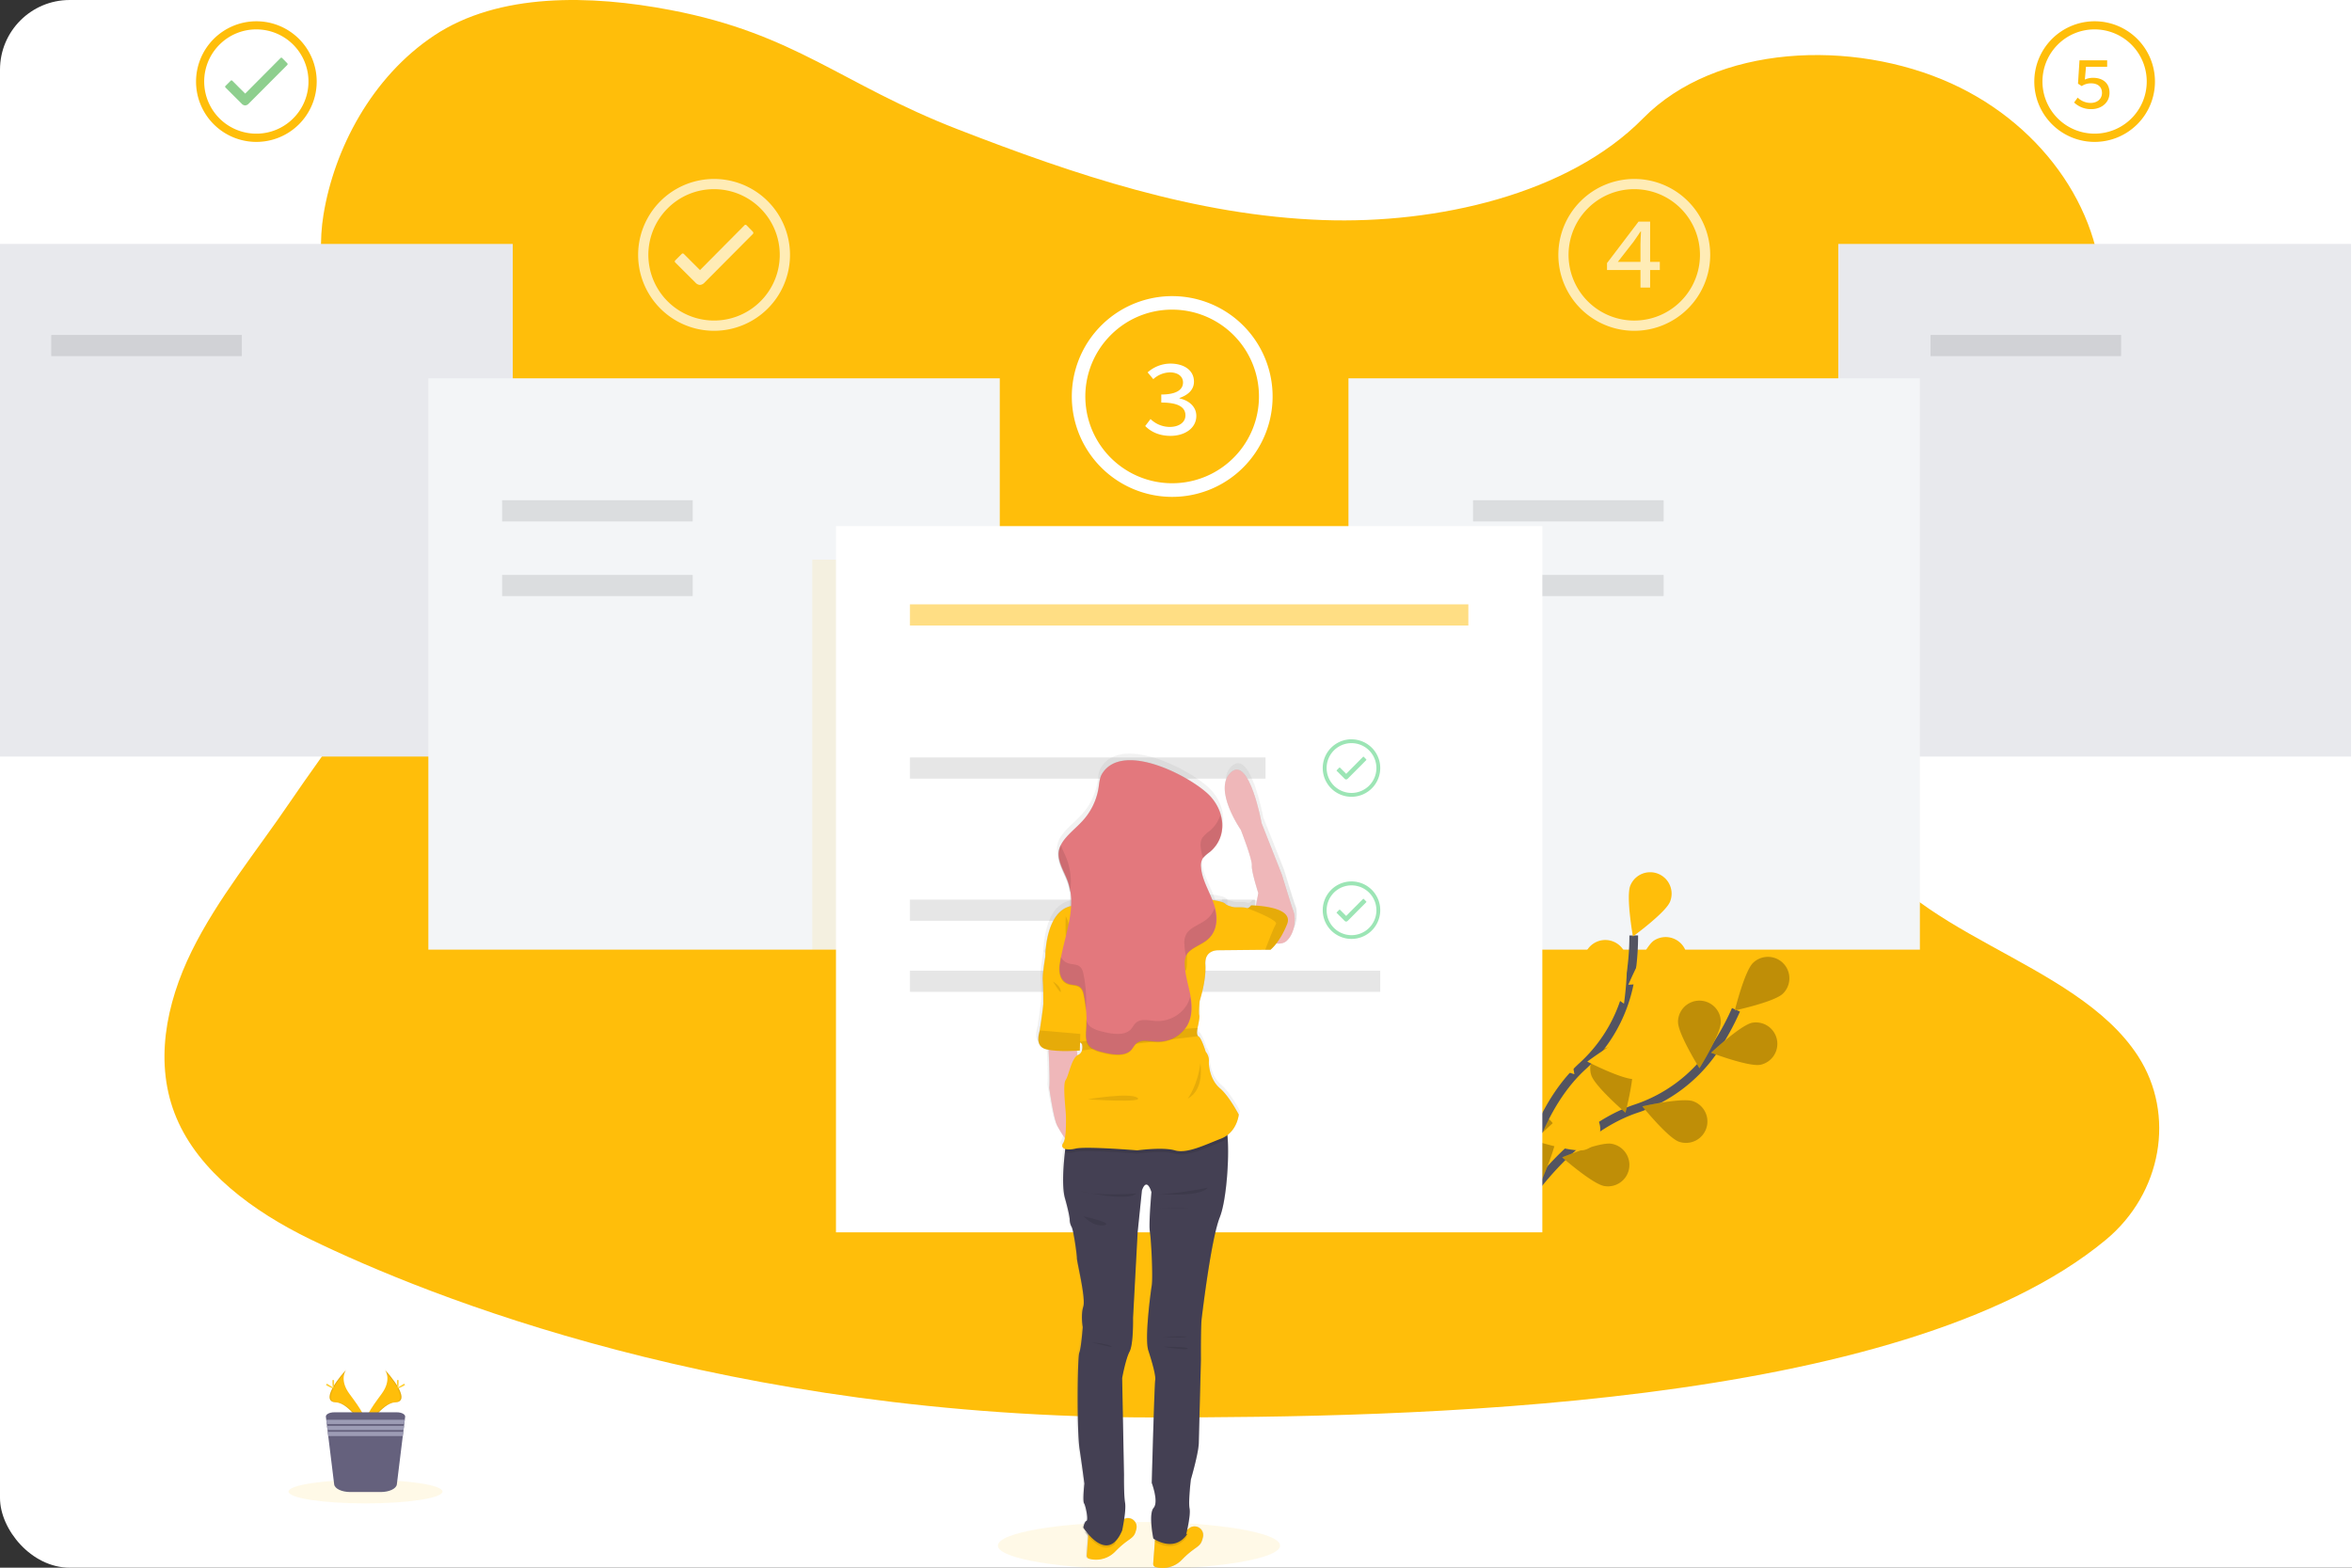
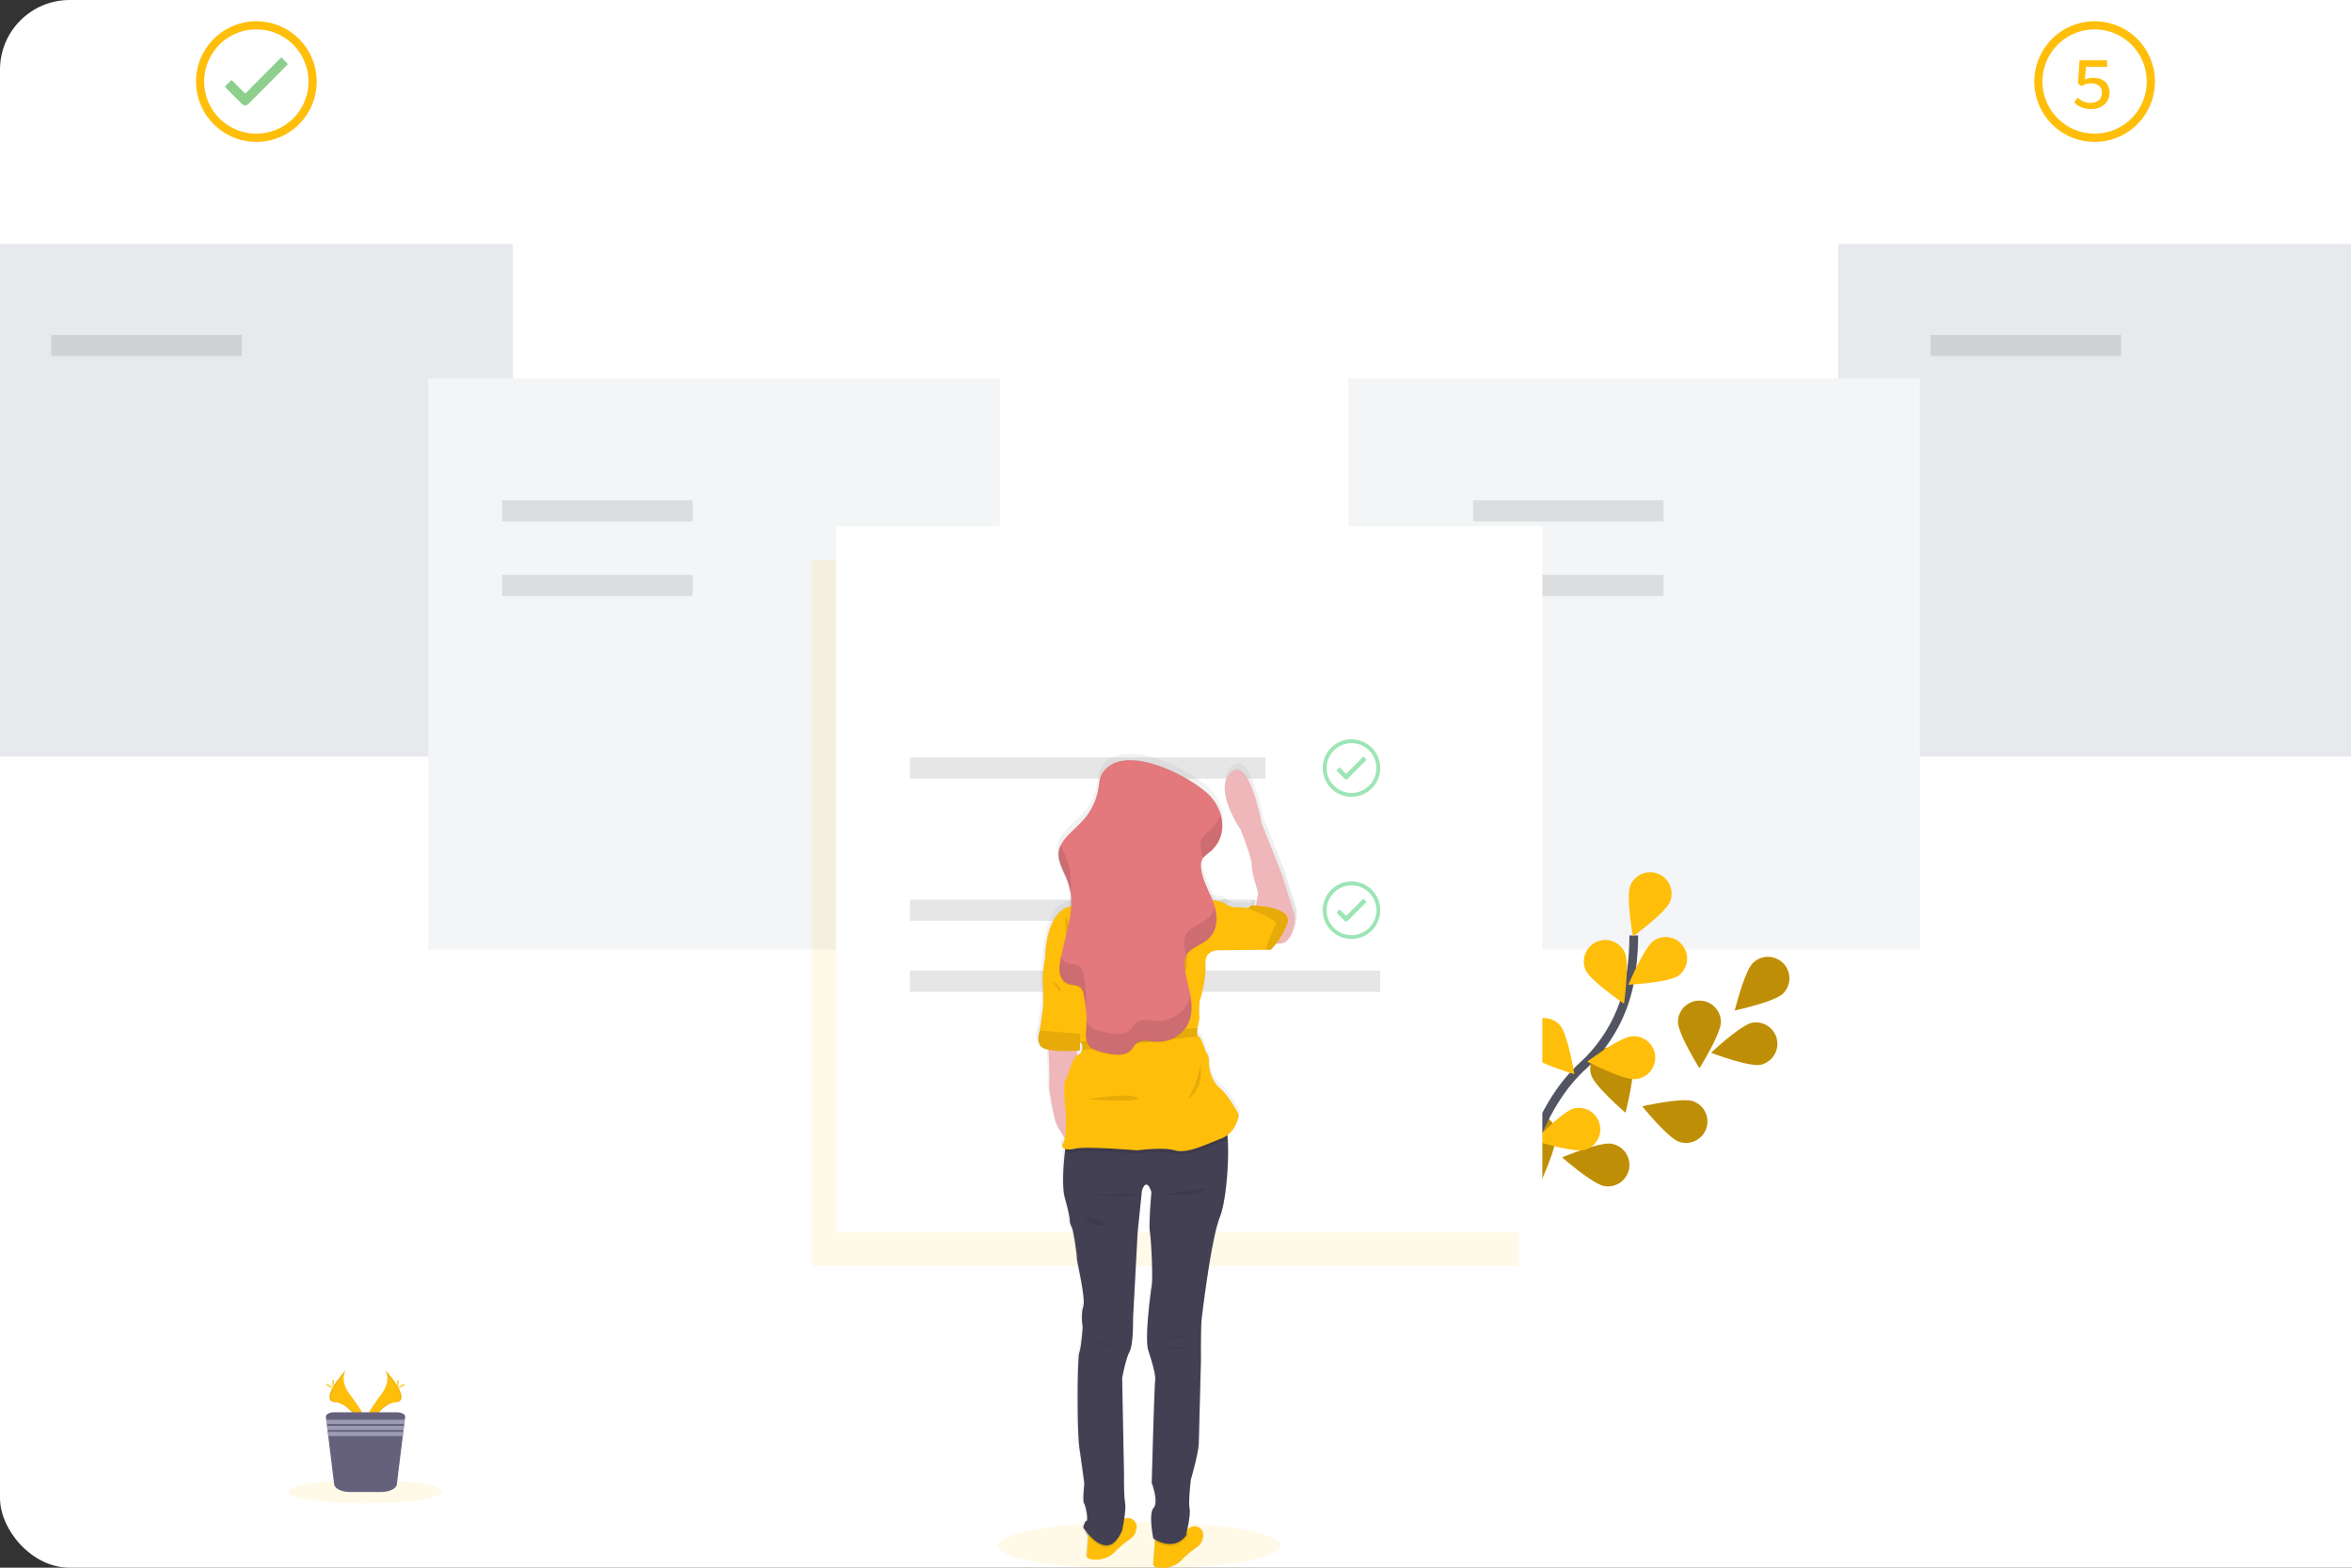
<svg xmlns="http://www.w3.org/2000/svg" width="540" height="360" viewBox="0 0 540 360" fill="none">
  <rect x="0" y="0" width="540" height="360" fill="#333333" stroke="none" />
  <g clip-path="url(#clip0)">
    <rect width="832" height="360" rx="16" fill="#fff" />
-     <path d="M303.853 50.536c-29.36-1.016-57.323-10.497-84.025-20.868-26.702-10.37-37.15-21.875-65.807-27.35-18.432-3.539-39.513-4.038-54.36 5.847-14.286 9.509-22.913 25.94-25.395 41.155-1.869 11.46 1.033 23.522 6.15 34.251 3.557 7.449 9.863 13.71 14.227 20.841 15.184 24.828-11.55 55.44-28 79.679-7.711 11.368-16.67 22.229-22.627 34.318-5.957 12.09-8.71 25.972-3.498 38.32 5.163 12.249 17.47 21.431 30.803 27.895C98.4 297.757 167 325.5 265 325.5c56.838 0 171.283-1.638 218.48-40.79 12.866-10.674 16.055-28.747 7.431-42.135-14.462-22.451-54.438-28.026-64.559-52.119-5.562-13.265.15-28.036 8.238-40.335 17.348-26.388 46.422-49.538 47.951-79.697 1.053-20.713-12.924-41.459-34.536-51.262-22.651-10.275-54.066-8.982-70.77 8.02-17.216 17.516-47.465 24.257-73.382 23.354z" fill="#FFBE0A" />
    <path d="M117.727 56.016H0v117.726h117.727V56.016zm422.05 0H422.05v117.726h117.727V56.016z" fill="#E8E9ED" />
    <path d="M65.956 14.53l-1.175-1.202a.243.243 0 00-.186-.082.236.236 0 00-.186.082l-8.12 8.166-2.958-2.954a.255.255 0 00-.372 0l-1.184 1.184a.265.265 0 00-.06.294.264.264 0 00.06.087l3.729 3.725c.2.222.478.358.776.38.294-.025.57-.155.776-.367l8.905-8.932a.286.286 0 000-.381h-.005z" fill="#1EA01E" fill-opacity=".5" />
    <path d="M58.861 6.751a11.972 11.972 0 11-8.474 3.507 11.908 11.908 0 018.474-3.507zm0-1.864a13.85 13.85 0 1013.85 13.845 13.842 13.842 0 00-13.85-13.845z" fill="#FFBE0A" />
    <g opacity=".7" fill="#fff">
      <path d="M172.881 53.24l-1.478-1.515a.31.31 0 00-.232-.1.299.299 0 00-.236.1l-10.22 10.298-3.725-3.72a.315.315 0 00-.231-.1.324.324 0 00-.236.1l-1.493 1.492a.338.338 0 00-.103.239.322.322 0 00.103.238l4.691 4.682c.254.278.604.449.98.476.367-.032.711-.192.971-.454l11.205-11.268a.36.36 0 000-.454l.004-.014z" />
      <path d="M163.945 43.441a15.083 15.083 0 11-10.67 4.419 14.97 14.97 0 0110.67-4.419zm0-2.345a17.433 17.433 0 10-.001 34.866 17.433 17.433 0 00.001-34.866z" />
    </g>
    <path d="M480.911 6.751a11.973 11.973 0 0110.547 17.62 11.973 11.973 0 01-22.47-6.822 11.97 11.97 0 013.449-7.291 11.898 11.898 0 018.474-3.507zm0-1.864a13.847 13.847 0 00-12.796 8.55 13.84 13.84 0 003.004 15.095 13.85 13.85 0 0023.642-9.8 13.85 13.85 0 00-8.55-12.794 13.839 13.839 0 00-5.3-1.051z" fill="#FFBE0A" />
    <path d="M269.131 71.105a19.933 19.933 0 11-14.109 5.838 19.813 19.813 0 0114.109-5.838zm0-3.103a23.048 23.048 0 00-22.608 27.547 23.055 23.055 0 0018.111 18.11 23.047 23.047 0 0023.662-9.801 23.05 23.05 0 00-19.165-35.856z" fill="#fff" />
    <path d="M229.542 86.875H98.347v131.196h131.195V86.875zm211.248 0H309.595v131.196H440.79V86.875z" fill="#F3F5F7" />
    <path opacity=".1" d="M55.522 76.916H11.763v4.863h43.76v-4.863zm431.472 0h-43.759v4.863h43.759v-4.863z" fill="#000" />
-     <path d="M347.095 280.541s11.368-20.137 28.489-25.939a35.041 35.041 0 0017.747-13.274 59.27 59.27 0 005.235-9.432" stroke="#535461" stroke-width="2" stroke-miterlimit="10" />
    <path d="M409.331 228.189c-1.95 1.892-11.037 3.852-11.037 3.852s2.232-9.023 4.183-10.92a4.921 4.921 0 018.349 3.61 4.92 4.92 0 01-1.495 3.458zm-5.14 16.323c-2.667.531-11.341-2.762-11.341-2.762s6.773-6.351 9.441-6.891a4.918 4.918 0 014.969 7.539 4.923 4.923 0 01-3.055 2.114h-.014zm-18.713 17.67c-2.568-.907-8.406-8.12-8.406-8.12s9.073-2.073 11.627-1.184a4.922 4.922 0 11-3.221 9.304zm-17.148 10.176c-2.685-.454-9.663-6.583-9.663-6.583s8.584-3.57 11.265-3.13a4.929 4.929 0 013.231 1.977 4.927 4.927 0 01.188 5.495 4.92 4.92 0 01-3.09 2.193 4.942 4.942 0 01-1.931.048zm16.931-37.657c0 2.722 4.917 10.602 4.917 10.602s4.918-7.88 4.918-10.598a4.922 4.922 0 00-9.845 0l.01-.004zm-19.929 12.166c.812 2.594 7.866 8.646 7.866 8.646s2.341-8.991 1.529-11.586a4.928 4.928 0 00-4.258-3.433 4.939 4.939 0 00-3.596 1.125 4.905 4.905 0 00-1.746 3.338 4.9 4.9 0 00.205 1.91zm-17.747 14.467c.363 2.695 6.287 9.849 6.287 9.849s3.829-8.465 3.471-11.16a4.924 4.924 0 00-9.758 1.311z" fill="#FFBE0A" />
    <path opacity=".25" d="M409.331 228.189c-1.95 1.892-11.037 3.852-11.037 3.852s2.232-9.023 4.183-10.92a4.921 4.921 0 018.349 3.61 4.92 4.92 0 01-1.495 3.458zm-5.14 16.323c-2.667.531-11.341-2.762-11.341-2.762s6.773-6.351 9.441-6.891a4.918 4.918 0 014.969 7.539 4.923 4.923 0 01-3.055 2.114h-.014zm-18.713 17.67c-2.568-.907-8.406-8.12-8.406-8.12s9.073-2.073 11.627-1.184a4.922 4.922 0 11-3.221 9.304zm-17.148 10.176c-2.685-.454-9.663-6.583-9.663-6.583s8.584-3.57 11.265-3.13a4.929 4.929 0 013.231 1.977 4.927 4.927 0 01.188 5.495 4.92 4.92 0 01-3.09 2.193 4.942 4.942 0 01-1.931.048zm16.931-37.657c0 2.722 4.917 10.602 4.917 10.602s4.918-7.88 4.918-10.598a4.922 4.922 0 00-9.845 0l.01-.004zm-19.929 12.166c.812 2.594 7.866 8.646 7.866 8.646s2.341-8.991 1.529-11.586a4.928 4.928 0 00-4.258-3.433 4.939 4.939 0 00-3.596 1.125 4.905 4.905 0 00-1.746 3.338 4.9 4.9 0 00.205 1.91zm-17.747 14.467c.363 2.695 6.287 9.849 6.287 9.849s3.829-8.465 3.471-11.16a4.924 4.924 0 00-9.758 1.311z" fill="#000" />
    <path d="M347.748 280.143s2.237-23.014 15.533-35.258a35.08 35.08 0 0010.847-19.339c.648-3.541.972-7.134.966-10.734" stroke="#535461" stroke-width="2" stroke-miterlimit="10" />
    <path d="M383.432 207.059c-1.016 2.522-8.528 7.993-8.528 7.993s-1.62-9.15-.604-11.672a4.914 4.914 0 012.638-2.69 4.924 4.924 0 016.494 6.369zm1.915 17.006c-2.223 1.565-11.5 2.078-11.5 2.078s3.629-8.565 5.838-10.125a4.921 4.921 0 015.662 8.047zm-9.949 23.737c-2.722.227-10.974-4.015-10.974-4.015s7.44-5.566 10.148-5.793a4.923 4.923 0 11.826 9.808zm-11.568 16.262c-2.636.68-11.5-2.105-11.5-2.105s6.397-6.741 9.028-7.426a4.922 4.922 0 012.472 9.526v.005zm.231-41.294c1.103 2.486 8.792 7.712 8.792 7.712s1.311-9.2.213-11.686a4.921 4.921 0 00-9.096.219 4.93 4.93 0 00.091 3.768v-.013zm-13.292 19.188c1.815 2.042 10.698 4.718 10.698 4.718s-1.507-9.173-3.298-11.214a4.923 4.923 0 00-7.4 6.496zm-10.356 20.424c1.42 2.318 9.74 6.46 9.74 6.46s.072-9.295-1.361-11.614a4.923 4.923 0 00-8.388 5.154h.009z" fill="#FFBE0A" />
    <path opacity=".1" d="M159.04 114.879h-43.759v4.863h43.759v-4.863zm76.003 42.746h-26.125v4.863h26.125v-4.863zm12.562 32.635h-38.687v4.863h38.687v-4.863zm-88.565-58.244h-43.759v4.863h43.759v-4.863zm222.916-17.137h-43.759v4.863h43.759v-4.863zm0 17.137h-43.759v4.863h43.759v-4.863z" fill="#000" />
    <path d="M262.929 97.83l1.225-1.606a6.352 6.352 0 004.41 1.814c2.068 0 3.602-1.011 3.602-2.65 0-1.778-1.47-2.948-5.544-2.948v-1.846c3.629 0 4.99-1.193 4.99-2.767 0-1.425-1.22-2.314-3.03-2.314a5.836 5.836 0 00-3.793 1.551l-1.302-1.551a7.937 7.937 0 015.195-2.019c3.134 0 5.443 1.506 5.443 4.147 0 1.86-1.361 3.075-3.32 3.747v.1c2.1.453 3.86 1.846 3.86 4.019 0 2.867-2.722 4.586-5.934 4.586-2.731-.004-4.604-1.043-5.802-2.264z" fill="#fff" />
    <g opacity=".7" fill="#fff">
      <path d="M375.192 43.441a15.085 15.085 0 11-10.647 4.419 14.992 14.992 0 0110.67-4.419h-.023zm.023-2.345a17.435 17.435 0 00-12.328 29.761 17.438 17.438 0 0019 3.78 17.438 17.438 0 009.434-22.785 17.446 17.446 0 00-9.449-9.437 17.43 17.43 0 00-6.68-1.32h.023z" />
      <path d="M376.64 56.026c0-.871.077-1.983.122-2.854h-.113c-.499.772-1.066 1.538-1.575 2.305l-3.629 4.655h9.636v1.873h-12.122v-1.588l7.236-9.526h2.663v15.147h-2.218V56.026z" />
    </g>
    <path d="M476.197 23.536l.821-1.12a4.27 4.27 0 002.972 1.22c1.461 0 2.608-.871 2.608-2.3 0-1.43-1.011-2.2-2.513-2.2a3.842 3.842 0 00-2.141.63l-.853-.549.345-5.358h6.351v1.475h-4.854l-.268 2.935a4.465 4.465 0 011.883-.4c2.082 0 3.779 1.071 3.779 3.44 0 2.367-1.987 3.751-4.133 3.751a5.57 5.57 0 01-3.997-1.524z" fill="#FFBE0A" />
    <path opacity=".1" d="M348.665 128.527H186.489v162.176h162.176V128.527z" fill="#FFBE0A" />
    <path d="M354.108 120.816H191.933v162.176h162.175V120.816z" fill="#fff" />
-     <path opacity=".5" d="M337.119 138.779H208.918v4.863h128.201v-4.863z" fill="#FFBE0A" />
    <path opacity=".1" d="M290.552 173.943h-81.634v4.863h81.634v-4.863zm-2.427 32.639h-79.207v4.863h79.207v-4.863zm28.766 16.318H208.918v4.864h107.973V222.9z" fill="#000" />
    <path opacity=".5" d="M313.674 174.374l-.558-.576a.131.131 0 00-.09-.036.119.119 0 00-.086.036l-3.87 3.901-1.411-1.41a.145.145 0 00-.091-.037.127.127 0 00-.086.037l-.567.567a.115.115 0 00-.028.041.124.124 0 00.028.14l1.778 1.774c.097.105.23.17.372.181a.566.566 0 00.368-.177l4.241-4.259a.144.144 0 000-.182z" fill="#3ACC6C" />
    <path opacity=".5" d="M310.295 170.654a5.718 5.718 0 015.046 8.408 5.712 5.712 0 01-6.7 2.778 5.718 5.718 0 01-.533-10.753 5.661 5.661 0 012.187-.433zm0-.884a6.599 6.599 0 00-4.672 11.267 6.591 6.591 0 003.381 1.807 6.587 6.587 0 003.814-.377 6.599 6.599 0 004.073-6.101 6.594 6.594 0 00-6.596-6.587v-.009zm3.379 37.238l-.558-.571a.118.118 0 00-.09-.036.106.106 0 00-.086.036l-3.87 3.897-1.411-1.407a.125.125 0 00-.091-.04.112.112 0 00-.047.011.124.124 0 00-.039.029l-.567.563a.125.125 0 00-.038.091.12.12 0 00.01.049c.006.015.016.03.028.041l1.778 1.779c.097.105.23.17.372.181a.593.593 0 00.368-.177l4.241-4.264a.144.144 0 000-.182z" fill="#3ACC6C" />
    <path opacity=".5" d="M310.295 203.316a5.716 5.716 0 11-5.685 5.155 5.723 5.723 0 013.498-4.723 5.679 5.679 0 012.187-.432zm0-.908a6.603 6.603 0 00-6.479 7.886 6.603 6.603 0 005.185 5.188 6.596 6.596 0 006.777-2.806 6.595 6.595 0 00.612-6.193 6.596 6.596 0 00-6.095-4.075z" fill="#3ACC6C" />
    <path opacity=".1" d="M261.5 360.362c17.891 0 32.395-2.434 32.395-5.435 0-3.002-14.504-5.435-32.395-5.435-17.891 0-32.395 2.433-32.395 5.435 0 3.001 14.504 5.435 32.395 5.435z" fill="#FFBE0A" />
    <path d="M88.387 314.547s1.688 2.209-.78 5.548-4.51 6.152-3.684 8.234c0 0 3.725-6.197 6.76-6.283 3.035-.086 1.039-3.77-2.296-7.499z" fill="#FFBE0A" />
    <path opacity=".1" d="M88.387 314.547c.147.214.263.448.345.694 2.958 3.479 4.537 6.723 1.692 6.805-2.649.077-5.83 4.813-6.591 6.011.024.092.054.183.09.272 0 0 3.725-6.197 6.76-6.283 3.035-.086 1.039-3.77-2.296-7.499z" fill="#000" />
    <path d="M91.527 317.365c0 .78-.087 1.41-.195 1.41-.11 0-.195-.63-.195-1.41 0-.781.108-.413.217-.413.11 0 .173-.363.173.413z" fill="#FFD037" />
    <path d="M92.606 318.295c-.685.372-1.279.598-1.329.503-.05-.095.454-.454 1.143-.848.69-.395.413-.1.454 0 .04.1.413-.027-.268.345z" fill="#FFD037" />
    <path d="M79.46 314.547s-1.693 2.209.78 5.548c2.472 3.339 4.505 6.152 3.684 8.234 0 0-3.73-6.197-6.76-6.283-3.03-.086-1.043-3.77 2.296-7.499z" fill="#FFBE0A" />
    <path opacity=".1" d="M79.46 314.547a2.766 2.766 0 00-.345.694c-2.962 3.479-4.537 6.723-1.692 6.805 2.649.077 5.83 4.813 6.591 6.011-.027.09-.054.181-.09.272 0 0-3.73-6.197-6.76-6.283-3.03-.086-1.043-3.77 2.296-7.499z" fill="#000" />
    <path d="M76.316 317.365c0 .78.086 1.41.195 1.41.109 0 .195-.63.195-1.41 0-.781-.11-.413-.218-.413-.109 0-.172-.363-.172.413z" fill="#FFD037" />
    <path d="M75.24 318.295c.681.372 1.275.598 1.33.503.054-.095-.454-.454-1.143-.848-.69-.395-.413-.1-.454 0-.041.1-.418-.027.267.345z" fill="#FFD037" />
    <path opacity=".1" d="M83.923 345.236c9.759 0 17.67-1.214 17.67-2.713 0-1.498-7.911-2.712-17.67-2.712-9.758 0-17.67 1.214-17.67 2.712 0 1.499 7.912 2.713 17.67 2.713z" fill="#FFBE0A" />
    <path d="M93.02 325.348l-.087.694-.118.971-.05.408-.118.976-.05.408-.122.971-1.361 11.087c-.118.989-1.738 1.76-3.688 1.76h-7.018c-1.951 0-3.566-.771-3.684-1.76l-1.361-11.087-.118-.971-.05-.408-.118-.976-.05-.408-.118-.971-.09-.694c-.068-.558.807-1.03 1.91-1.03H91.1c1.112 0 1.987.472 1.92 1.03z" fill="#65617D" />
    <path d="M92.933 326.037l-.118.975H75.032l-.123-.975h18.024zm-.168 1.385l-.118.975H75.2l-.118-.975h17.683zm-.168 1.379l-.122.975H75.368l-.118-.975h17.347z" fill="#9D9CB5" />
    <path opacity=".1" d="M297.035 209.49c-.304-.621-2.722-8.619-2.722-8.619l-4.659-11.827s-2.827-15.565-7.046-11.681c-4.218 3.883 2.269 13.201 2.269 13.201s2.663 6.805 2.527 8.166c-.137 1.361 1.483 6.351 1.483 6.351l-.526 2.867c-.685-.046-1.13-.046-1.13-.046s-.417.599-.816.64a.38.38 0 01-.2-.027c-.454-.204-1.955-.164-2.722-.164a6.099 6.099 0 01-2.037-.653c-.263-.526-1.751-.839-3.071-1.016-1.003-2.495-2.413-4.922-2.609-7.526a3.255 3.255 0 01.4-2.051c.088-.133.188-.257.299-.372.368-.372.817-.698 1.225-1.043.204-.172.39-.349.567-.531 3.461-3.357 2.912-8.556-.227-12.153-3.629-4.16-19.997-13.11-24.951-5.444-.689 1.071-.712 2.309-.907 3.498a14.583 14.583 0 01-3.91 7.712c-1.643 1.746-3.797 3.357-4.741 5.335l-.032-.073a5.312 5.312 0 00-.49 1.361c-.476 2.409 1.148 4.727 2.001 7.073.29.796.5 1.62.626 2.458l.054-.517a15.99 15.99 0 01.214 3.629c-5.943 1.216-5.948 11.46-5.948 11.46s-.73 4.083-.608 5.539c.123 1.456.123 4.641.123 5.416 0 .776-.735 5.539-.817 6.111-.104.631-1.22 3.652 1.475 4.332.186.05.385.091.589.127.114 2.446.327 7.576.141 8.71 0 0 .98 6.887 1.792 8.62a20.464 20.464 0 001.815 2.926 3.182 3.182 0 01-.413 1.184c-.413.603-.2 1.098.494 1.311-.021.209-.048.444-.081.708-.295 2.658-.74 7.934 0 10.61 1.038 3.666 1.097 4.886 1.097 4.886 0 .597.146 1.184.427 1.711.453.612 1.225 6.292 1.225 7.208 0 .916 2.077 9.164 1.465 11.119-.612 1.955-.123 4.704-.123 4.704s-.367 4.827-.793 5.866c-.427 1.039-.613 17.779.059 22.116a259.233 259.233 0 011.102 7.943s-.454 3.969-.064 4.536c.391.567 1.039 3.852.549 4.033-.49.182-.73 1.529-.73 1.529.258.394.537.774.835 1.139a4.585 4.585 0 01-.554-.236c.195.277.486.658.839 1.075l-.331 4.391a.74.74 0 00.545.772 6.097 6.097 0 006.07-1.72c3.053-3.116 4.082-2.685 4.645-4.582.054-.204.109-.399.15-.589a1.984 1.984 0 00-2.808-2.223c.195-1.361.349-2.854.199-3.711-.304-1.769-.245-6.415-.245-6.415l-.426-22.229s.794-4.395 1.71-6.106c.916-1.71.794-7.712.794-7.712l1.039-19.675 1.034-9.526s.975-3.298 2.196.367c0 0-.672 7.39-.363 9.164.308 1.774.73 10.384.426 12.28-.304 1.897-1.651 12.281-.794 14.907.858 2.627 1.77 5.802 1.588 6.841-.181 1.039-.794 23.59-.794 23.59s1.647 4.337.427 5.743c-1.221 1.407-.059 7.027-.059 7.027s.145.105.399.254l-.036.454-.381 5.054a.74.74 0 00.544.771 6.107 6.107 0 006.07-1.719c3.053-3.117 4.083-2.691 4.645-4.582.055-.204.109-.404.154-.595a1.984 1.984 0 00-3.27-1.914 3.23 3.23 0 01-.241.186l-.118.077c.304-1.397.749-3.779.54-4.904-.304-1.651.304-6.659.304-6.659s1.774-5.989 1.815-8.37c.04-2.382.49-19.054.49-19.054s-.059-7.757.186-9.649c.245-1.891 2.195-18.268 4.15-23.136 1.502-3.747 2.173-13.296 1.774-18.146-.022-.245-.045-.453-.068-.689 2.391-1.797 2.645-4.755 2.645-4.755s-2.2-4.237-4.319-6.029c-2.118-1.792-2.608-4.885-2.527-6.192a3.216 3.216 0 00-.73-2.196s-.98-3.175-1.633-3.502a.428.428 0 01-.141-.109c-.453-.481-.104-1.846-.104-1.846v-.041c.072-.317.549-2.368.395-2.894-.155-.526.081-3.257.081-3.257s1.552-4.641 1.307-8.307c-.245-3.665 3.175-3.343 3.175-3.343l10.566-.109h1.202a8.855 8.855 0 001.361-1.456 2.916 2.916 0 002.336-.572c2.241-2.05 1.965-5.965 1.661-6.596zM247.9 241.246l.077-1.86.413.354c.126.488.126 1 0 1.487a1.587 1.587 0 01-.908 1.035.99.99 0 00-.149.091l-.105-1.062c.431-.027.672-.05.672-.05v.005z" fill="#000" />
    <path d="M287.535 213.096s6.016 3.87 8.293 1.815c2.277-2.055 1.996-6.02 1.688-6.646-.309-.626-2.759-8.678-2.759-8.678l-4.731-11.922s-2.876-15.692-7.168-11.795c-4.291 3.897 2.314 13.305 2.314 13.305s2.722 6.864 2.567 8.239c-.154 1.374 1.507 6.41 1.507 6.41l-1.711 9.272z" fill="url(#paint0_linear)" />
    <path d="M276.316 352.899a8.467 8.467 0 01-.158.599c-.558 1.91-1.615 1.479-4.718 4.618a6.23 6.23 0 01-6.17 1.733.744.744 0 01-.554-.776l.391-5.094.186-2.454s4.94 1.388 7.458-.368c.081-.059.163-.118.24-.186l.073-.059a2.021 2.021 0 013.134.766c.165.385.207.812.118 1.221z" fill="url(#paint1_linear)" />
    <path d="M260.815 350.974a8.394 8.394 0 01-.154.599c-.558 1.91-1.615 1.479-4.718 4.618a6.255 6.255 0 01-6.17 1.738.742.742 0 01-.553-.781l.385-5.094.191-2.454s4.94 1.388 7.453-.368c.087-.059.164-.118.245-.186l.073-.059a2.02 2.02 0 013.134.765c.164.386.204.813.114 1.222z" fill="url(#paint2_linear)" />
    <path opacity=".1" d="M255.698 351.741l.204 2.645c-2.84 2.812-6.215-1.361-7.213-2.749 2.6 1.333 7.009.104 7.009.104z" fill="url(#paint3_linear)" />
    <path opacity=".1" d="M272.37 352.817l.376-.245c-2.595 3.91-6.442 2.105-7.639 1.406l.186-2.454s4.94 1.388 7.458-.368c-.2.957-.381 1.661-.381 1.661z" fill="url(#paint4_linear)" />
    <path d="M280.259 278.845c-1.987 4.926-3.974 21.435-4.224 23.344-.249 1.91-.186 9.731-.186 9.731l-.517 19.217c-.059 2.404-1.86 8.438-1.86 8.438s-.621 5.053-.313 6.714c.308 1.66-.808 6.038-.808 6.038l.377-.245c-3.107 4.677-8.011 1.166-8.011 1.166s-1.18-5.666.059-7.082c1.238-1.415-.431-5.788-.431-5.788s.617-22.728.807-23.776c.191-1.048-.708-4.251-1.615-6.9s.495-13.12.808-15.03c.313-1.909-.127-10.592-.454-12.38-.327-1.787.372-9.241.372-9.241-1.243-3.692-2.237-.367-2.237-.367l-.993 9.672-1.021 19.856s.127 6.034-.807 7.758c-.935 1.723-1.738 6.16-1.738 6.16l.454 22.419s-.064 4.682.249 6.47c.313 1.787-.685 6.405-.685 6.405-3.475 8.129-9.073-.676-9.073-.676s.245-1.361.744-1.542c.499-.182-.186-3.512-.558-4.083-.372-.572.059-4.537.059-4.537s-.431-3.629-1.116-8.011-.494-21.249-.063-22.297c.431-1.048.807-5.897.807-5.897s-.494-2.772.127-4.746c.622-1.973-1.492-10.284-1.492-11.209 0-.926-.808-6.651-1.243-7.259a3.636 3.636 0 01-.454-1.724s-.063-1.234-1.12-4.926c-.772-2.722-.318-8.021 0-10.697.109-.994.199-1.624.199-1.624s35.644-5.73 37.073-4.433c.335.3.558 1.361.685 2.84.403 4.836-.282 14.467-1.801 18.242z" fill="url(#paint5_linear)" />
    <path opacity=".1" d="M266.781 306.539c.168 0 4.083.331 5.548.041 1.465-.29-5.548-.041-5.548-.041z" fill="url(#paint6_linear)" />
    <path opacity=".1" d="M267.071 308.84s5.444.944 5.716.454c.272-.49-5.716-.454-5.716-.454z" fill="url(#paint7_linear)" />
    <path opacity=".1" d="M250.472 307.855s2.813.123 4.346.822c1.533.698-4.346-.822-4.346-.822z" fill="url(#paint8_linear)" />
    <path d="M240.247 238.787s.453 8.583.208 10.099c0 0 .994 6.94 1.815 8.705a24.98 24.98 0 002.608 3.983l2.441-17.039-.567-5.834-6.505.086z" fill="url(#paint9_linear)" />
-     <path d="M265.914 199.692c5.282 0 9.563-4.247 9.563-9.485 0-5.239-4.281-9.486-9.563-9.486-5.281 0-9.563 4.247-9.563 9.486 0 5.238 4.282 9.485 9.563 9.485z" fill="url(#paint10_linear)" />
    <path d="M260.947 194.643s-2.981 5.789-5.961 8.502c-2.981 2.713 17.883 5.788 18.377 5.788.495 0-3.724-12.316-2.98-13.795.744-1.479-9.436-.495-9.436-.495z" fill="url(#paint11_linear)" />
    <path opacity=".1" d="M282.06 260.557a6.182 6.182 0 01-1.534.853c-3.806 1.479-7.948 3.534-10.765 2.722-2.817-.812-8.773 0-8.773 0s-12.008-.989-14.408-.413a4.65 4.65 0 01-2.477.064c.109-.994.199-1.624.199-1.624s35.644-5.73 37.073-4.433c.335.291.558 1.339.685 2.831z" fill="url(#paint12_linear)" />
    <path d="M284.668 255.087s-.331 4.082-4.142 5.584c-3.81 1.502-7.948 3.534-10.765 2.722-2.817-.812-8.773 0-8.773 0s-12.008-.989-14.408-.413c-2.4.576-3.629-.163-2.899-1.234.73-1.07.667-4.595.667-6.074s-.83-7.476-.086-8.542c.744-1.066 1.406-5.172 2.898-5.83a1.613 1.613 0 00.93-1.043 2.92 2.92 0 000-1.502s-.249-.204-.598-.512c-.876-.776-2.364-2.219-1.888-2.691.663-.657 0-4.931 0-4.931s-1.574-3.284-.993-4.514c.581-1.229-5.049-7.712-5.049-7.712s0-11.168 6.805-11.663c0 0 4.799.168 5.38-1.969.58-2.136 4.387-3.37 4.387-3.37l8.692 1.891s7.712 1.643 9.109.658c1.397-.984 2.486 1.311 2.486 1.311s4.799.25 5.298 1.234c.499.984-1.574 10.593-1.574 10.593s-3.479-.327-3.23 3.37c.25 3.698-1.324 8.375-1.324 8.375s-.25 2.722-.082 3.284c.168.563-.327 2.595-.404 2.917v.041s-.345 1.361.105 1.865a.668.668 0 00.145.108c.662.327 1.656 3.53 1.656 3.53.517.62.784 1.411.748 2.218-.082 1.316.413 4.432 2.563 6.242 2.151 1.81 4.346 6.057 4.346 6.057z" fill="url(#paint13_linear)" />
    <path d="M247.736 236.076v.349l-.154 3.842s-5.09.409-7.866-.29-1.602-3.734-1.493-4.369c.082-.576.826-5.38.826-6.16 0-.781 0-3.983-.122-5.444-.123-1.461.621-5.585.621-5.585l.535-.657 5.839 2.218 1.814 16.096z" fill="url(#paint14_linear)" />
    <path opacity=".1" d="M247.727 236.434l-.154 3.842s-5.09.408-7.866-.29c-2.777-.699-1.602-3.734-1.493-4.369l9.513.817z" fill="url(#paint15_linear)" />
    <path opacity=".1" d="M248.113 240.247c.13-.492.13-1.009 0-1.501 0 0-.25-.204-.599-.513 4.387-.603 21.748-2.971 27.6-3.225v.041s-.345 1.361.105 1.864l-27.106 3.334z" fill="url(#paint16_linear)" />
    <path opacity=".1" d="M275.727 243.238s1.075 6.038-2.94 8.166c0 0 2.277-3.008 2.94-8.166z" fill="url(#paint17_linear)" />
    <path opacity=".1" d="M249.438 251.557s9.685-1.642 11.59-.372c1.906 1.27-11.59.372-11.59.372z" fill="url(#paint18_linear)" />
    <path opacity=".1" d="M272.37 214.15s-1.488 6.075-.372 7.472c1.116 1.397.372-7.472.372-7.472z" fill="url(#paint19_linear)" />
    <path opacity=".1" d="M244.302 209.178s1.361 2.268.54 4.6-.54-4.6-.54-4.6z" fill="url(#paint20_linear)" />
    <path d="M241.49 228.971s1.737 1.029 1.157 2.631c-.581 1.601-1.157-2.631-1.157-2.631z" fill="url(#paint21_linear)" />
    <path opacity=".1" d="M241.308 224.289s1.615.867 1.815 2.137c.2 1.27-1.815-2.137-1.815-2.137z" fill="url(#paint22_linear)" />
    <path opacity=".1" d="M265.252 273.4s10.144 1.03 12.171-1.361c0 .009-9.15 1.815-12.171 1.361z" fill="url(#paint23_linear)" />
    <path opacity=".1" d="M247.741 272.83s10.888 2.545 13.038.531c0 0-9.354.698-13.038-.531z" fill="url(#paint24_linear)" />
    <path opacity=".1" d="M266.037 276.73s4.536 0 6.664.123c2.127.122-6.664-.123-6.664-.123z" fill="url(#paint25_linear)" />
    <path opacity=".1" d="M248.485 278.658s2.236 2.504 4.759 2.055c2.522-.449-4.759-2.055-4.759-2.055z" fill="url(#paint26_linear)" />
    <path d="M252.876 176.097c-.703 1.08-.726 2.327-.907 3.525a14.661 14.661 0 01-3.974 7.798c-1.987 2.096-4.713 3.992-5.226 6.551-.485 2.431 1.166 4.767 2.032 7.131 2.269 6.238-.907 12.775-1.837 19.212-.254 1.778.055 4.051 2.268 4.641.69.186 1.479.163 2.096.454.835.394 1.089 1.215 1.243 1.955a29.75 29.75 0 01.567 8.043c-.1 1.515-.208 3.253 1.23 4.292a7.31 7.31 0 002.386.943c2.268.608 5.203 1.093 6.732-.326.644-.595.907-1.439 1.683-1.91 1.198-.704 2.899-.227 4.41-.155a7.994 7.994 0 004.106-.932 8.017 8.017 0 003.066-2.887c1.22-2.182 1.116-4.668.662-7.018-.454-2.35-1.234-4.673-1.293-7.05a4.088 4.088 0 01.535-2.391c.908-1.415 3.072-2.059 4.537-3.175 2.749-2.087 2.722-5.508 1.742-8.37-.98-2.863-2.795-5.598-3.017-8.556a3.25 3.25 0 01.408-2.069 8.09 8.09 0 011.67-1.551c4.015-3.362 3.543-8.887.222-12.666-3.683-4.205-20.328-13.233-25.341-5.489z" fill="url(#paint27_linear)" />
    <g opacity=".1">
      <path opacity=".1" d="M245.309 203.683a15.455 15.455 0 00-.63-7.403c-.454-1.193-1.075-2.382-1.534-3.575-.23.428-.398.886-.499 1.361-.489 2.427 1.166 4.763 2.033 7.131.292.806.503 1.639.63 2.486z" fill="url(#paint28_linear)" />
      <path opacity=".1" d="M249.02 230.585a29.627 29.627 0 00-.571-8.043c-.154-.74-.409-1.561-1.239-1.956-.621-.295-1.411-.272-2.1-.453a2.866 2.866 0 01-1.933-1.588 39.29 39.29 0 00-.326 1.873c-.259 1.779.05 4.052 2.268 4.641.69.186 1.479.164 2.1.454.831.395 1.085 1.216 1.239 1.955.257 1.226.436 2.467.535 3.716-.009-.195.027-.4.027-.599z" fill="url(#paint29_linear)" />
      <path opacity=".1" d="M272.61 229.629a8.009 8.009 0 01-7.168 3.82c-1.51-.073-3.212-.549-4.409.154-.799.454-1.044 1.316-1.683 1.91-1.529 1.42-4.464.934-6.732.327a7.273 7.273 0 01-2.387-.944 2.936 2.936 0 01-1.175-1.896c0 .843 0 1.692-.054 2.536-.1 1.51-.209 3.248 1.229 4.287a7.271 7.271 0 002.387.943c2.268.613 5.203 1.093 6.732-.326.639-.595.907-1.434 1.683-1.906 1.197-.707 2.899-.231 4.409-.154a7.99 7.99 0 007.168-3.824c1.175-2.096 1.125-4.473.717-6.742a7.305 7.305 0 01-.717 1.815z" fill="url(#paint30_linear)" />
      <path opacity=".1" d="M277.868 189.435a8.09 8.09 0 00-1.674 1.552 3.245 3.245 0 00-.404 2.068c.077.899.268 1.785.567 2.636.463-.487.969-.932 1.511-1.329 2.722-2.269 3.375-5.535 2.495-8.579a7.879 7.879 0 01-2.495 3.652z" fill="url(#paint31_linear)" />
      <path opacity=".1" d="M277.065 209.981c-1.47 1.111-3.629 1.755-4.537 3.175a4.049 4.049 0 00-.535 2.391c.034.961.153 1.917.354 2.858.054-.111.115-.218.181-.322.908-1.411 3.067-2.06 4.537-3.176 2.509-1.905 2.722-4.922 1.978-7.612a5.755 5.755 0 01-1.978 2.686z" fill="url(#paint32_linear)" />
    </g>
    <path d="M295.969 210.988c-1.697 4.268-3.893 5.951-3.893 5.951h-1.22l-10.742.109-1.243-3.366 1.742-7.258 1.07.068a6.235 6.235 0 002.069.658c.785 0 2.318-.041 2.772.163a.358.358 0 00.204.027c.404-.041.835-.644.835-.644s10.102.018 8.406 4.292z" fill="url(#paint33_linear)" />
    <path opacity=".1" d="M295.968 210.988c-1.696 4.269-3.892 5.952-3.892 5.952h-1.22c.635-1.692 1.978-5.167 2.504-5.966.526-.798-3.997-2.649-6.628-3.67.404-.04.835-.644.835-.644s10.098.055 8.401 4.328z" fill="url(#paint34_linear)" />
    <path d="M287.218 214.294s5.897 3.838 8.165 1.787c2.268-2.05 1.965-5.97 1.661-6.591-.304-.622-2.722-8.619-2.722-8.619l-4.659-11.827s-2.827-15.565-7.045-11.682c-4.219 3.884 2.268 13.202 2.268 13.202s2.663 6.804 2.527 8.165c-.136 1.361 1.483 6.351 1.483 6.351l-1.678 9.214z" fill="#EFB7B9" />
    <path d="M276.18 352.958c-.045.19-.1.39-.154.594-.553 1.892-1.592 1.465-4.645 4.582a6.108 6.108 0 01-6.07 1.719.74.74 0 01-.545-.771l.381-5.054.186-2.431s4.864 1.361 7.336-.368c.082-.059.163-.118.24-.186a.384.384 0 00.068-.059 1.993 1.993 0 012.308-.159 1.98 1.98 0 01.895 2.133zm-15.265-1.906c-.041.191-.095.386-.15.59-.553 1.896-1.592 1.466-4.645 4.582a6.095 6.095 0 01-6.07 1.719.73.73 0 01-.544-.771l.381-5.053.186-2.432s4.863 1.361 7.335-.367a2.87 2.87 0 00.241-.182l.068-.063a1.983 1.983 0 013.094.768c.16.383.196.805.104 1.209z" fill="#FFBE0A" />
    <path opacity=".1" d="M255.893 351.81l.2 2.627c-2.79 2.785-6.116-1.361-7.095-2.722 2.567 1.306 6.895.095 6.895.095zm16.404 1.065l.367-.24c-2.549 3.874-6.351 2.087-7.517 1.393l.186-2.432s4.864 1.361 7.336-.367a41.208 41.208 0 01-.372 1.646z" fill="#000" />
    <path d="M280.054 279.529c-1.955 4.886-3.91 21.259-4.15 23.137-.241 1.878-.186 9.649-.186 9.649l-.49 19.053c-.059 2.382-1.815 8.37-1.815 8.37s-.608 4.99-.304 6.66c.304 1.669-.794 5.988-.794 5.988l.368-.245c-3.053 4.641-7.88 1.161-7.88 1.161s-1.162-5.621.059-7.027c1.22-1.406-.427-5.743-.427-5.743s.613-22.542.794-23.59c.182-1.048-.735-4.214-1.588-6.841-.853-2.627.49-13.015.794-14.907.304-1.892-.122-10.511-.426-12.28-.304-1.77.363-9.164.363-9.164-1.221-3.665-2.196-.367-2.196-.367l-.98 9.59-1.057 19.693s.123 5.983-.794 7.712c-.916 1.728-1.705 6.088-1.705 6.088l.426 22.229s-.059 4.645.245 6.414c.304 1.769-.671 6.351-.671 6.351-3.421 8.062-8.919-.671-8.919-.671s.245-1.361.73-1.529c.486-.168-.181-3.484-.549-4.033-.367-.549.064-4.536.064-4.536s-.454-3.607-1.103-7.944c-.648-4.337-.485-21.076-.059-22.115.427-1.039.794-5.866.794-5.866s-.49-2.749.123-4.704c.612-1.956-1.465-10.203-1.465-11.119 0-.917-.794-6.596-1.225-7.209a3.63 3.63 0 01-.427-1.71s-.059-1.22-1.098-4.886c-.757-2.676-.313-7.952 0-10.611.109-.984.2-1.61.2-1.61s35.067-5.68 36.473-4.396c.327.299.549 1.361.672 2.817.376 4.872-.295 14.422-1.797 18.191z" fill="#444053" />
    <path opacity=".1" d="M266.799 306.975c.163 0 4.033.326 5.444.041 1.41-.286-5.444-.041-5.444-.041zm.286 2.283s5.335.939 5.62.454c.286-.486-5.62-.454-5.62-.454zm-16.332-.975s2.767.123 4.274.812c1.506.69-4.274-.812-4.274-.812z" fill="#000" />
    <path d="M240.691 239.777s.454 8.51.205 10.017c0 0 .979 6.886 1.791 8.619a25.042 25.042 0 002.568 3.951l2.404-16.885-.567-5.784-6.401.082zm25.255-38.774a9.409 9.409 0 10-9.409-9.409 9.409 9.409 0 009.409 9.409z" fill="#EFB7B9" />
    <path d="M261.056 195.995s-2.931 5.738-5.866 8.428c-2.935 2.691 17.597 5.744 18.087 5.744.49 0-3.666-12.222-2.935-13.687.73-1.465-9.286-.485-9.286-.485z" fill="#EFB7B9" />
    <path opacity=".1" d="M281.828 261.383a6.122 6.122 0 01-1.506.848c-3.747 1.466-7.821 3.502-10.592 2.686-2.772-.817-8.62 0-8.62 0s-11.795-.975-14.172-.408a4.576 4.576 0 01-2.454.05c.109-.985.199-1.611.199-1.611s35.068-5.68 36.474-4.396c.327.3.549 1.338.671 2.831z" fill="#000" />
    <path d="M284.405 255.94s-.327 4.083-4.083 5.539c-3.756 1.456-7.821 3.502-10.592 2.69-2.772-.812-8.62 0-8.62 0s-11.795-.98-14.172-.408c-2.377.572-3.584-.163-2.853-1.225.73-1.061.653-4.536.653-6.024 0-1.488-.817-7.413-.082-8.474.735-1.062 1.361-5.131 2.854-5.785a1.581 1.581 0 00.907-1.034c.126-.488.126-1 0-1.488 0 0-.245-.204-.59-.508-.862-.771-2.322-2.2-1.851-2.667.649-.654 0-4.891 0-4.891s-1.551-3.257-.98-4.477c.572-1.221-4.99-7.658-4.99-7.658s0-11.078 6.683-11.568c0 0 4.722.163 5.294-1.955.571-2.119 4.318-3.339 4.318-3.339l8.552 1.874s7.576 1.628 8.959.653c1.384-.976 2.427 1.297 2.427 1.297s4.723.245 5.213 1.221c.49.975-1.547 10.506-1.547 10.506s-3.421-.322-3.176 3.343c.245 3.666-1.306 8.307-1.306 8.307s-.245 2.69-.082 3.257c.163.567-.322 2.577-.395 2.894v.041s-.335 1.361.105 1.847a.446.446 0 00.14.108c.654.322 1.634 3.503 1.634 3.503.507.616.767 1.398.73 2.195-.082 1.307.408 4.401 2.527 6.193 2.118 1.791 4.323 6.033 4.323 6.033z" fill="#FFBE0A" />
    <path d="M248.063 237.087v.344l-.15 3.811s-4.99.408-7.712-.286c-2.721-.694-1.578-3.702-1.474-4.332.082-.572.817-5.34.817-6.111 0-.771 0-3.951-.123-5.416-.122-1.466.608-5.539.608-5.539l.531-.654 5.743 2.201 1.76 15.982z" fill="#FFBE0A" />
    <path opacity=".1" d="M248.049 237.431l-.149 3.81s-4.99.408-7.712-.286c-2.722-.694-1.579-3.701-1.475-4.332l9.336.808z" fill="#000" />
    <path opacity=".1" d="M248.412 241.224c.126-.488.126-1 0-1.488 0 0-.244-.204-.589-.508 4.319-.599 21.398-2.944 27.155-3.175v.041s-.335 1.361.105 1.846l-26.671 3.284zm27.183 2.948s1.062 5.988-2.89 8.107c0 0 2.241-2.972 2.89-8.107zm-25.863 8.27s9.527-1.629 11.405-.367c1.878 1.261-11.405.367-11.405.367zm22.565-37.104s-1.465 6.029-.368 7.413c1.098 1.383.368-7.413.368-7.413zm-27.614-4.926s1.361 2.237.531 4.559c-.83 2.323-.531-4.559-.531-4.559z" fill="#000" />
    <path d="M241.916 230.041s1.71 1.021 1.139 2.609c-.572 1.587-1.139-2.609-1.139-2.609z" fill="#FFBE0A" />
    <path opacity=".1" d="M241.762 225.4s1.588.853 1.792 2.114c.204 1.262-1.792-2.114-1.792-2.114zm23.531 48.709s9.98 1.021 11.972-1.361c0 .018-9.001 1.792-11.972 1.361zm-17.23-.572s10.711 2.527 12.829.531c0 .018-9.204.694-12.829-.531zm18.001 3.869s4.482 0 6.56.123c2.077.122-6.56-.123-6.56-.123zm-17.266 1.914s2.2 2.486 4.682 2.037c2.481-.449-4.682-2.037-4.682-2.037z" fill="#000" />
    <path d="M253.103 177.576c-.689 1.07-.712 2.309-.907 3.497a14.578 14.578 0 01-3.911 7.712c-1.95 2.078-4.631 3.961-5.139 6.497-.477 2.409 1.147 4.727 2 7.072 2.268 6.183-.907 12.671-1.814 19.053-.254 1.765.049 4.02 2.222 4.605.681.181 1.457.159 2.069.454.817.39 1.066 1.206 1.216 1.937.546 2.622.736 5.306.562 7.979-.099 1.502-.208 3.226 1.207 4.26a7.309 7.309 0 002.35.935c2.232.603 5.117 1.079 6.623-.327.631-.59.867-1.424 1.656-1.892 1.18-.698 2.854-.226 4.337-.154a7.853 7.853 0 007.054-3.788c1.202-2.168 1.098-4.627.654-6.959-.445-2.332-1.216-4.636-1.271-6.995a4.041 4.041 0 01.527-2.368c.907-1.406 3.016-2.046 4.464-3.149 2.721-2.068 2.694-5.443 1.714-8.301-.98-2.858-2.753-5.553-2.971-8.488a3.253 3.253 0 01.399-2.051 8.263 8.263 0 011.683-1.501c3.951-3.335 3.484-8.815.218-12.562-3.62-4.173-19.997-13.124-24.942-5.466z" fill="#E3787D" />
    <path opacity=".1" d="M245.677 204.958c.385-2.463.17-4.982-.626-7.345-.426-1.184-1.053-2.359-1.511-3.543a5.312 5.312 0 00-.49 1.361c-.476 2.409 1.148 4.727 2.001 7.073.29.795.5 1.617.626 2.454zm3.638 26.684a29.733 29.733 0 00-.562-7.98c-.15-.73-.4-1.547-1.216-1.937-.613-.295-1.388-.272-2.069-.454a2.836 2.836 0 01-1.901-1.574 38.73 38.73 0 00-.322 1.856c-.254 1.764.05 4.019 2.223 4.604.681.182 1.456.159 2.069.454.816.395 1.066 1.207 1.216 1.942a30.07 30.07 0 01.526 3.683c.009-.199.023-.399.036-.594zm23.227-.966a7.85 7.85 0 01-7.054 3.788c-1.483-.073-3.176-.544-4.337.154-.785.454-1.025 1.302-1.656 1.892-1.506 1.406-4.391.93-6.623.327a7.155 7.155 0 01-2.345-.94 2.955 2.955 0 01-1.162-1.878c0 .835 0 1.674-.05 2.509-.099 1.502-.208 3.226 1.212 4.26a7.257 7.257 0 002.345.934c2.232.604 5.117 1.08 6.623-.322.631-.594.871-1.429 1.656-1.896 1.18-.699 2.854-.227 4.337-.154a7.862 7.862 0 007.054-3.788c1.157-2.082 1.107-4.437.703-6.687a7.333 7.333 0 01-.703 1.801zm5.163-39.849a7.988 7.988 0 00-1.647 1.538 3.253 3.253 0 00-.399 2.051 11 11 0 00.562 2.617c.453-.485.95-.927 1.484-1.32 2.672-2.268 3.321-5.489 2.454-8.506a7.796 7.796 0 01-2.454 3.62zm-.79 20.379c-1.447 1.102-3.556 1.742-4.463 3.144a4.079 4.079 0 00-.527 2.372c.035.954.152 1.902.35 2.836.05-.111.109-.217.177-.318.907-1.406 3.016-2.046 4.463-3.148 2.468-1.892 2.677-4.882 1.947-7.549a5.734 5.734 0 01-1.947 2.663z" fill="#000" />
    <path d="M295.515 212.203c-1.669 4.237-3.833 5.898-3.833 5.898h-1.203l-10.565.108-1.22-3.338 1.71-7.209 1.057.041a6.099 6.099 0 002.037.653c.776 0 2.268-.041 2.722.164a.377.377 0 00.199.027c.399-.041.817-.64.817-.64s9.944.059 8.279 4.296z" fill="#FFBE0A" />
    <path opacity=".1" d="M295.515 212.204c-1.67 4.238-3.834 5.898-3.834 5.898h-1.202c.631-1.679 1.951-5.122 2.468-5.898.517-.775-3.933-2.626-6.519-3.629.399-.041.817-.639.817-.639s9.935.031 8.27 4.268z" fill="#000" />
  </g>
  <defs>
    <linearGradient id="paint0_linear" x1="289.568" y1="215.505" x2="289.568" y2="175.248" gradientUnits="userSpaceOnUse">
      <stop stop-color="gray" stop-opacity=".25" />
      <stop offset=".54" stop-color="gray" stop-opacity=".12" />
      <stop offset="1" stop-color="gray" stop-opacity=".1" />
    </linearGradient>
    <linearGradient id="paint1_linear" x1="7269.84" y1="8488.87" x2="7269.84" y2="8284.96" gradientUnits="userSpaceOnUse">
      <stop stop-color="gray" stop-opacity=".25" />
      <stop offset=".54" stop-color="gray" stop-opacity=".12" />
      <stop offset="1" stop-color="gray" stop-opacity=".1" />
    </linearGradient>
    <linearGradient id="paint2_linear" x1="6854.88" y1="8449.66" x2="6854.88" y2="8245.67" gradientUnits="userSpaceOnUse">
      <stop stop-color="gray" stop-opacity=".25" />
      <stop offset=".54" stop-color="gray" stop-opacity=".12" />
      <stop offset="1" stop-color="gray" stop-opacity=".1" />
    </linearGradient>
    <linearGradient id="paint3_linear" x1="4296.78" y1="3447.05" x2="4296.78" y2="3416.84" gradientUnits="userSpaceOnUse">
      <stop stop-color="gray" stop-opacity=".25" />
      <stop offset=".54" stop-color="gray" stop-opacity=".12" />
      <stop offset="1" stop-color="gray" stop-opacity=".1" />
    </linearGradient>
    <linearGradient id="paint4_linear" x1="4835.3" y1="3567.47" x2="4835.3" y2="3534.78" gradientUnits="userSpaceOnUse">
      <stop stop-color="gray" stop-opacity=".25" />
      <stop offset=".54" stop-color="gray" stop-opacity=".12" />
      <stop offset="1" stop-color="gray" stop-opacity=".1" />
    </linearGradient>
    <linearGradient id="paint5_linear" x1="22750.9" y1="81504" x2="22750.9" y2="60630.7" gradientUnits="userSpaceOnUse">
      <stop stop-color="gray" stop-opacity=".25" />
      <stop offset=".54" stop-color="gray" stop-opacity=".12" />
      <stop offset="1" stop-color="gray" stop-opacity=".1" />
    </linearGradient>
    <linearGradient id="paint6_linear" x1="3713.53" y1="495.797" x2="3713.53" y2="495.649" gradientUnits="userSpaceOnUse">
      <stop stop-color="gray" stop-opacity=".25" />
      <stop offset=".54" stop-color="gray" stop-opacity=".12" />
      <stop offset="1" stop-color="gray" stop-opacity=".1" />
    </linearGradient>
    <linearGradient id="paint7_linear" x1="3702.65" y1="746.351" x2="3702.65" y2="745.572" gradientUnits="userSpaceOnUse">
      <stop stop-color="gray" stop-opacity=".25" />
      <stop offset=".54" stop-color="gray" stop-opacity=".12" />
      <stop offset="1" stop-color="gray" stop-opacity=".1" />
    </linearGradient>
    <linearGradient id="paint8_linear" x1="2837.53" y1="1044.99" x2="2837.53" y2="1042.77" gradientUnits="userSpaceOnUse">
      <stop stop-color="gray" stop-opacity=".25" />
      <stop offset=".54" stop-color="gray" stop-opacity=".12" />
      <stop offset="1" stop-color="gray" stop-opacity=".1" />
    </linearGradient>
    <linearGradient id="paint9_linear" x1="4076.75" y1="14635.4" x2="4076.75" y2="13482.4" gradientUnits="userSpaceOnUse">
      <stop stop-color="gray" stop-opacity=".25" />
      <stop offset=".54" stop-color="gray" stop-opacity=".12" />
      <stop offset="1" stop-color="gray" stop-opacity=".1" />
    </linearGradient>
    <linearGradient id="paint10_linear" x1="10244.7" y1="8531.85" x2="10244.7" y2="7738.46" gradientUnits="userSpaceOnUse">
      <stop stop-color="gray" stop-opacity=".25" />
      <stop offset=".54" stop-color="gray" stop-opacity=".12" />
      <stop offset="1" stop-color="gray" stop-opacity=".1" />
    </linearGradient>
    <linearGradient id="paint11_linear" x1="11239.3" y1="7695.32" x2="11239.3" y2="7224.7" gradientUnits="userSpaceOnUse">
      <stop stop-color="gray" stop-opacity=".25" />
      <stop offset=".54" stop-color="gray" stop-opacity=".12" />
      <stop offset="1" stop-color="gray" stop-opacity=".1" />
    </linearGradient>
    <linearGradient id="paint12_linear" x1="22448.5" y1="4566.24" x2="22448.5" y2="4464.87" gradientUnits="userSpaceOnUse">
      <stop stop-color="gray" stop-opacity=".25" />
      <stop offset=".54" stop-color="gray" stop-opacity=".12" />
      <stop offset="1" stop-color="gray" stop-opacity=".1" />
    </linearGradient>
    <linearGradient id="paint13_linear" x1="26529.4" y1="39615.8" x2="26529.4" y2="31090.2" gradientUnits="userSpaceOnUse">
      <stop stop-color="gray" stop-opacity=".25" />
      <stop offset=".54" stop-color="gray" stop-opacity=".12" />
      <stop offset="1" stop-color="gray" stop-opacity=".1" />
    </linearGradient>
    <linearGradient id="paint14_linear" x1="5561.18" y1="13401.1" x2="5561.18" y2="12270.8" gradientUnits="userSpaceOnUse">
      <stop stop-color="gray" stop-opacity=".25" />
      <stop offset=".54" stop-color="gray" stop-opacity=".12" />
      <stop offset="1" stop-color="gray" stop-opacity=".1" />
    </linearGradient>
    <linearGradient id="paint15_linear" x1="5560.99" y1="3019.55" x2="5560.99" y2="2969.24" gradientUnits="userSpaceOnUse">
      <stop stop-color="gray" stop-opacity=".25" />
      <stop offset=".54" stop-color="gray" stop-opacity=".12" />
      <stop offset="1" stop-color="gray" stop-opacity=".1" />
    </linearGradient>
    <linearGradient id="paint16_linear" x1="16346.8" y1="3286.63" x2="16346.8" y2="3226.12" gradientUnits="userSpaceOnUse">
      <stop stop-color="gray" stop-opacity=".25" />
      <stop offset=".54" stop-color="gray" stop-opacity=".12" />
      <stop offset="1" stop-color="gray" stop-opacity=".1" />
    </linearGradient>
    <linearGradient id="paint17_linear" x1="2145.05" y1="5199.66" x2="2145.05" y2="5052.51" gradientUnits="userSpaceOnUse">
      <stop stop-color="gray" stop-opacity=".25" />
      <stop offset=".54" stop-color="gray" stop-opacity=".12" />
      <stop offset="1" stop-color="gray" stop-opacity=".1" />
    </linearGradient>
    <linearGradient id="paint18_linear" x1="6936.49" y1="957.344" x2="6936.49" y2="954.369" gradientUnits="userSpaceOnUse">
      <stop stop-color="gray" stop-opacity=".25" />
      <stop offset=".54" stop-color="gray" stop-opacity=".12" />
      <stop offset="1" stop-color="gray" stop-opacity=".1" />
    </linearGradient>
    <linearGradient id="paint19_linear" x1="894.572" y1="4342.25" x2="894.572" y2="4214.22" gradientUnits="userSpaceOnUse">
      <stop stop-color="gray" stop-opacity=".25" />
      <stop offset=".54" stop-color="gray" stop-opacity=".12" />
      <stop offset="1" stop-color="gray" stop-opacity=".1" />
    </linearGradient>
    <linearGradient id="paint20_linear" x1="706.872" y1="2876.54" x2="706.872" y2="2819.6" gradientUnits="userSpaceOnUse">
      <stop stop-color="gray" stop-opacity=".25" />
      <stop offset=".54" stop-color="gray" stop-opacity=".12" />
      <stop offset="1" stop-color="gray" stop-opacity=".1" />
    </linearGradient>
    <linearGradient id="paint21_linear" x1="928.761" y1="1917.49" x2="928.761" y2="1897.73" gradientUnits="userSpaceOnUse">
      <stop stop-color="gray" stop-opacity=".25" />
      <stop offset=".54" stop-color="gray" stop-opacity=".12" />
      <stop offset="1" stop-color="gray" stop-opacity=".1" />
    </linearGradient>
    <linearGradient id="paint22_linear" x1="1226.99" y1="1561.73" x2="1226.99" y2="1548.8" gradientUnits="userSpaceOnUse">
      <stop stop-color="gray" stop-opacity=".25" />
      <stop offset=".54" stop-color="gray" stop-opacity=".12" />
      <stop offset="1" stop-color="gray" stop-opacity=".1" />
    </linearGradient>
    <linearGradient id="paint23_linear" x1="7606.93" y1="1309.48" x2="7606.93" y2="1303.99" gradientUnits="userSpaceOnUse">
      <stop stop-color="gray" stop-opacity=".25" />
      <stop offset=".54" stop-color="gray" stop-opacity=".12" />
      <stop offset="1" stop-color="gray" stop-opacity=".1" />
    </linearGradient>
    <linearGradient id="paint24_linear" x1="7621.32" y1="1131.31" x2="7621.32" y2="1127.55" gradientUnits="userSpaceOnUse">
      <stop stop-color="gray" stop-opacity=".25" />
      <stop offset=".54" stop-color="gray" stop-opacity=".12" />
      <stop offset="1" stop-color="gray" stop-opacity=".1" />
    </linearGradient>
    <linearGradient id="paint25_linear" x1="4458.31" y1="380.692" x2="4458.31" y2="380.639" gradientUnits="userSpaceOnUse">
      <stop stop-color="gray" stop-opacity=".25" />
      <stop offset=".54" stop-color="gray" stop-opacity=".12" />
      <stop offset="1" stop-color="gray" stop-opacity=".1" />
    </linearGradient>
    <linearGradient id="paint26_linear" x1="3203.67" y1="1695.3" x2="3203.67" y2="1685.49" gradientUnits="userSpaceOnUse">
      <stop stop-color="gray" stop-opacity=".25" />
      <stop offset=".54" stop-color="gray" stop-opacity=".12" />
      <stop offset="1" stop-color="gray" stop-opacity=".1" />
    </linearGradient>
    <linearGradient id="paint27_linear" x1="22465.1" y1="40027.2" x2="22465.1" y2="29782.1" gradientUnits="userSpaceOnUse">
      <stop stop-color="gray" stop-opacity=".25" />
      <stop offset=".54" stop-color="gray" stop-opacity=".12" />
      <stop offset="1" stop-color="gray" stop-opacity=".1" />
    </linearGradient>
    <linearGradient id="paint28_linear" x1="1840.98" y1="5701.74" x2="1840.98" y2="5436.07" gradientUnits="userSpaceOnUse">
      <stop stop-color="gray" stop-opacity=".25" />
      <stop offset=".54" stop-color="gray" stop-opacity=".12" />
      <stop offset="1" stop-color="gray" stop-opacity=".1" />
    </linearGradient>
    <linearGradient id="paint29_linear" x1="3695.47" y1="7326.92" x2="3695.47" y2="6974.68" gradientUnits="userSpaceOnUse">
      <stop stop-color="gray" stop-opacity=".25" />
      <stop offset=".54" stop-color="gray" stop-opacity=".12" />
      <stop offset="1" stop-color="gray" stop-opacity=".1" />
    </linearGradient>
    <linearGradient id="paint30_linear" x1="14565.2" y1="8153.21" x2="14565.2" y2="7748.42" gradientUnits="userSpaceOnUse">
      <stop stop-color="gray" stop-opacity=".25" />
      <stop offset=".54" stop-color="gray" stop-opacity=".12" />
      <stop offset="1" stop-color="gray" stop-opacity=".1" />
    </linearGradient>
    <linearGradient id="paint31_linear" x1="3349.62" y1="4983" x2="3349.62" y2="4766.62" gradientUnits="userSpaceOnUse">
      <stop stop-color="gray" stop-opacity=".25" />
      <stop offset=".54" stop-color="gray" stop-opacity=".12" />
      <stop offset="1" stop-color="gray" stop-opacity=".1" />
    </linearGradient>
    <linearGradient id="paint32_linear" x1="4832.18" y1="6142.76" x2="4832.18" y2="5870.79" gradientUnits="userSpaceOnUse">
      <stop stop-color="gray" stop-opacity=".25" />
      <stop offset=".54" stop-color="gray" stop-opacity=".12" />
      <stop offset="1" stop-color="gray" stop-opacity=".1" />
    </linearGradient>
    <linearGradient id="paint33_linear" x1="11324.8" y1="5851.22" x2="11324.8" y2="5602.18" gradientUnits="userSpaceOnUse">
      <stop stop-color="gray" stop-opacity=".25" />
      <stop offset=".54" stop-color="gray" stop-opacity=".12" />
      <stop offset="1" stop-color="gray" stop-opacity=".1" />
    </linearGradient>
    <linearGradient id="paint34_linear" x1="6391.84" y1="5665.81" x2="6391.84" y2="5432.87" gradientUnits="userSpaceOnUse">
      <stop stop-color="gray" stop-opacity=".25" />
      <stop offset=".54" stop-color="gray" stop-opacity=".12" />
      <stop offset="1" stop-color="gray" stop-opacity=".1" />
    </linearGradient>
    <clipPath id="clip0">
      <path fill="#fff" d="M0 0h540v360H0z" />
    </clipPath>
  </defs>
</svg>